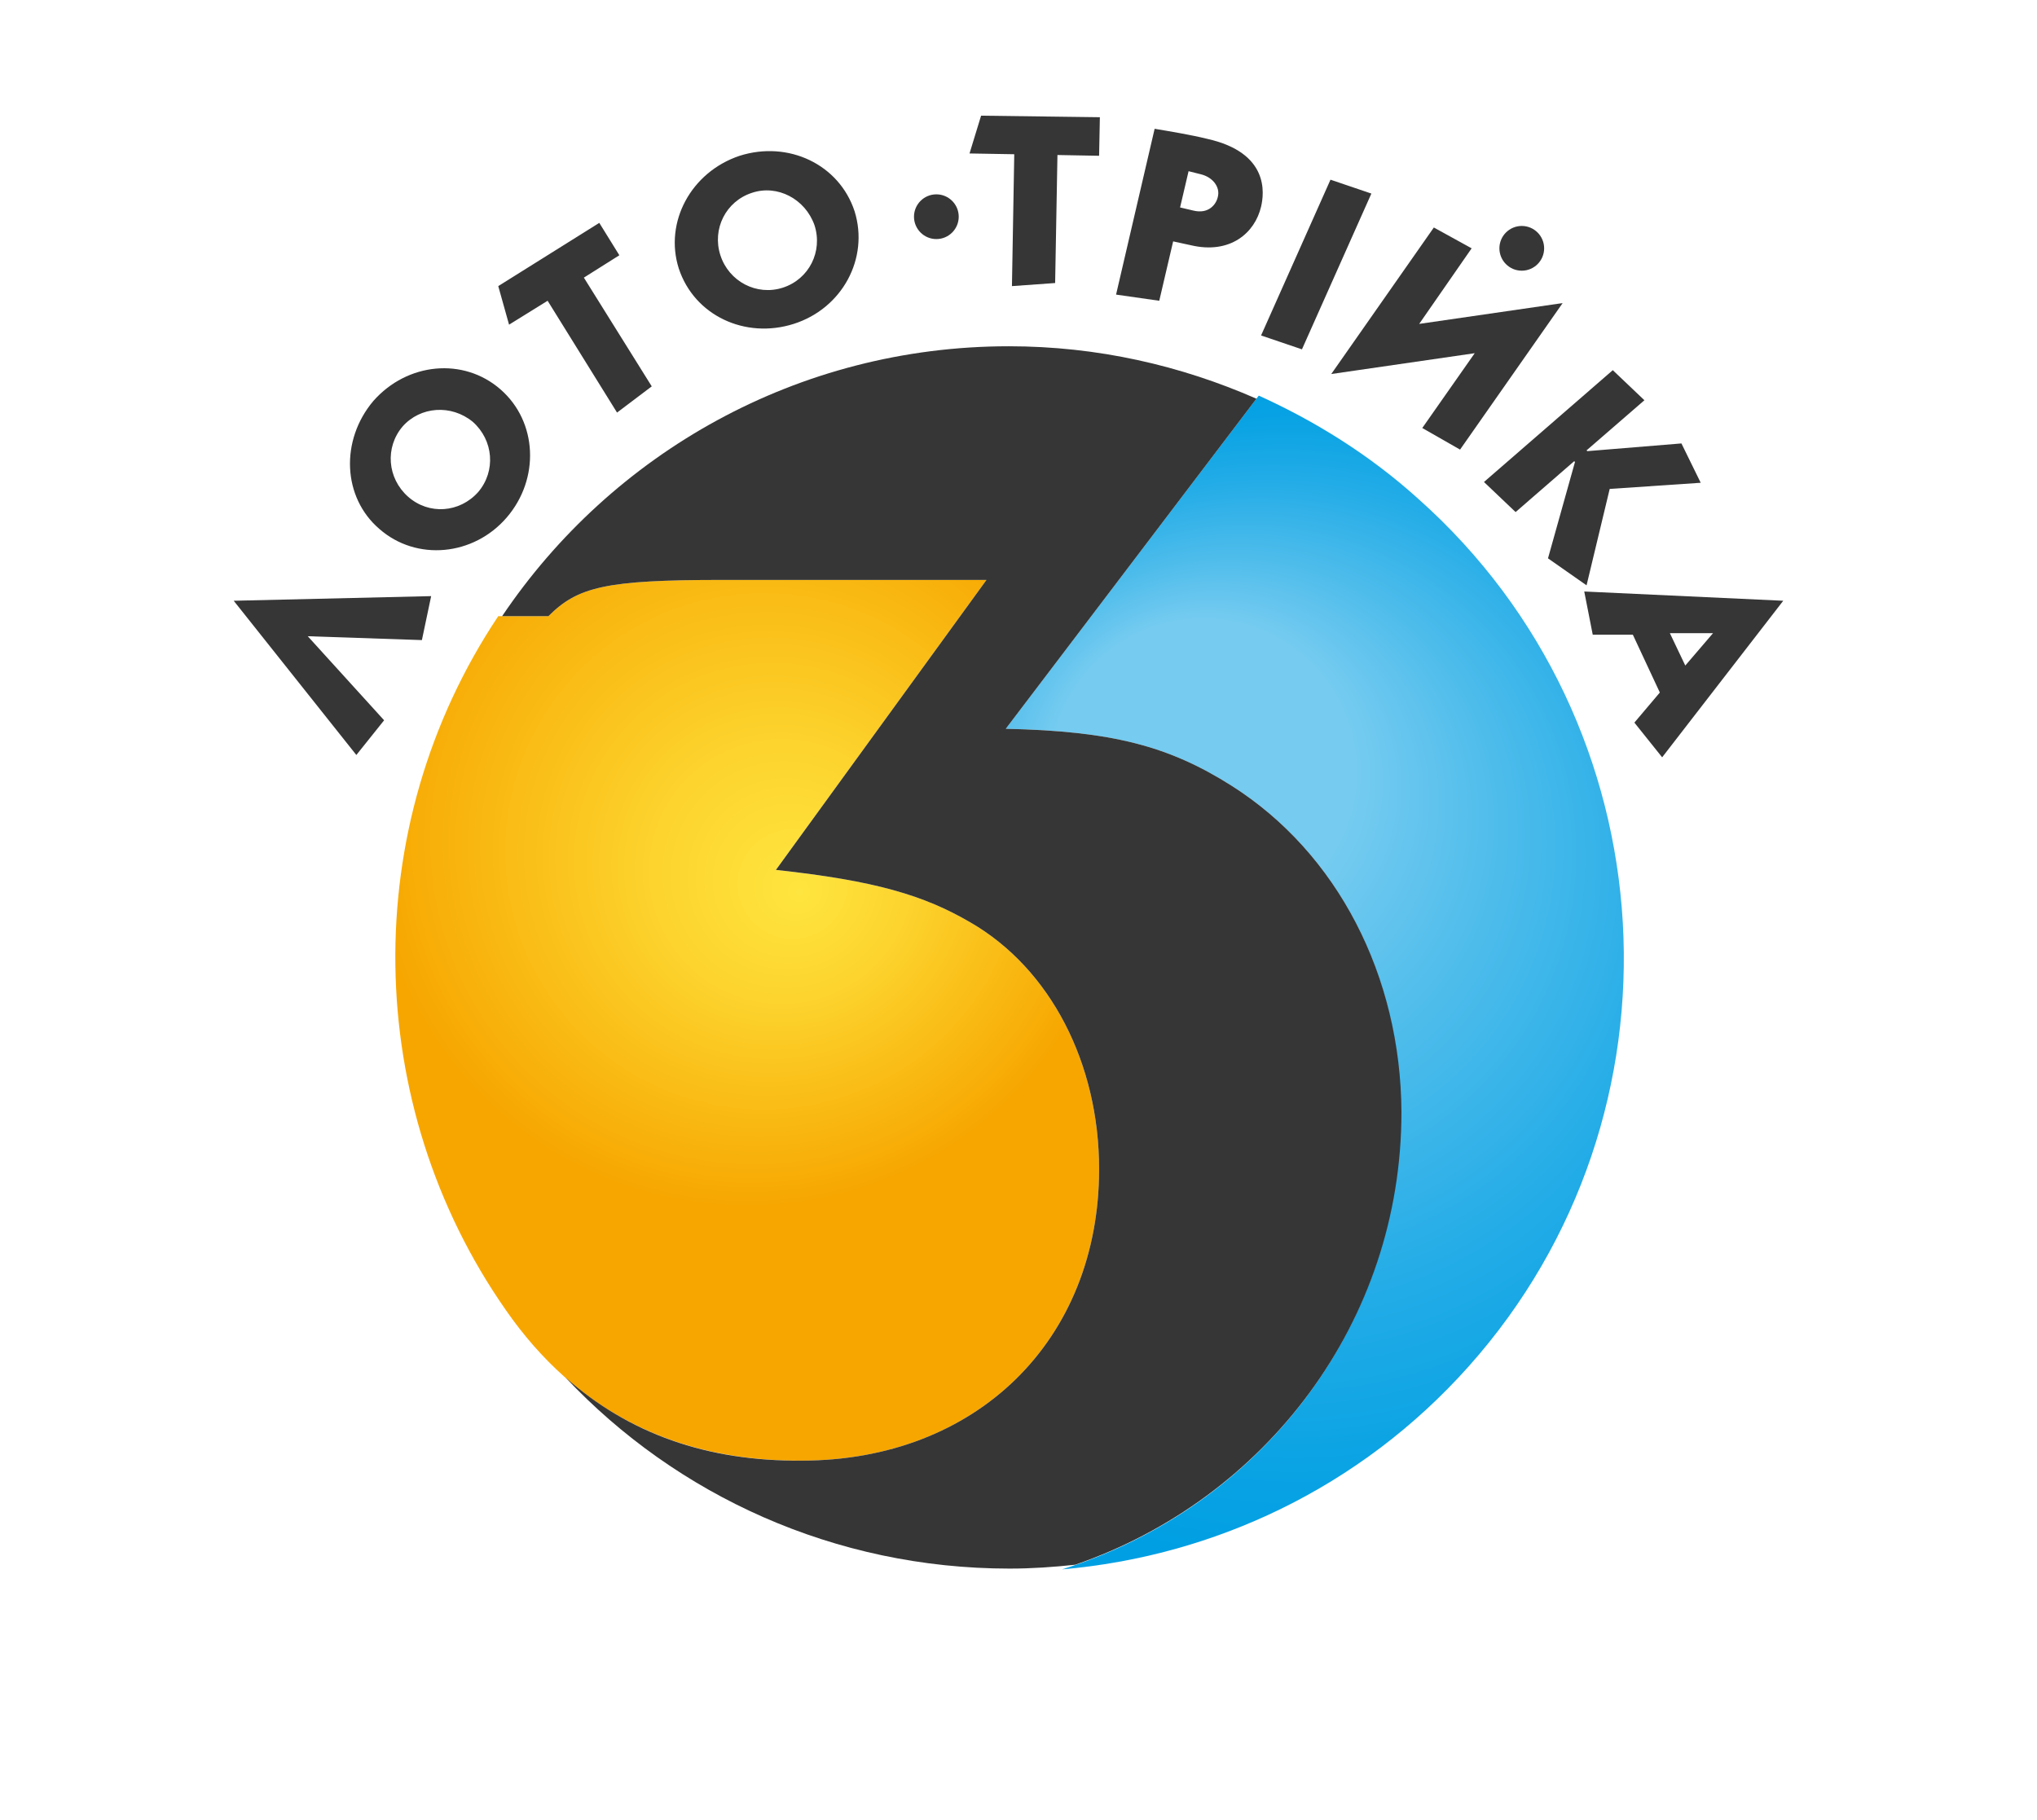
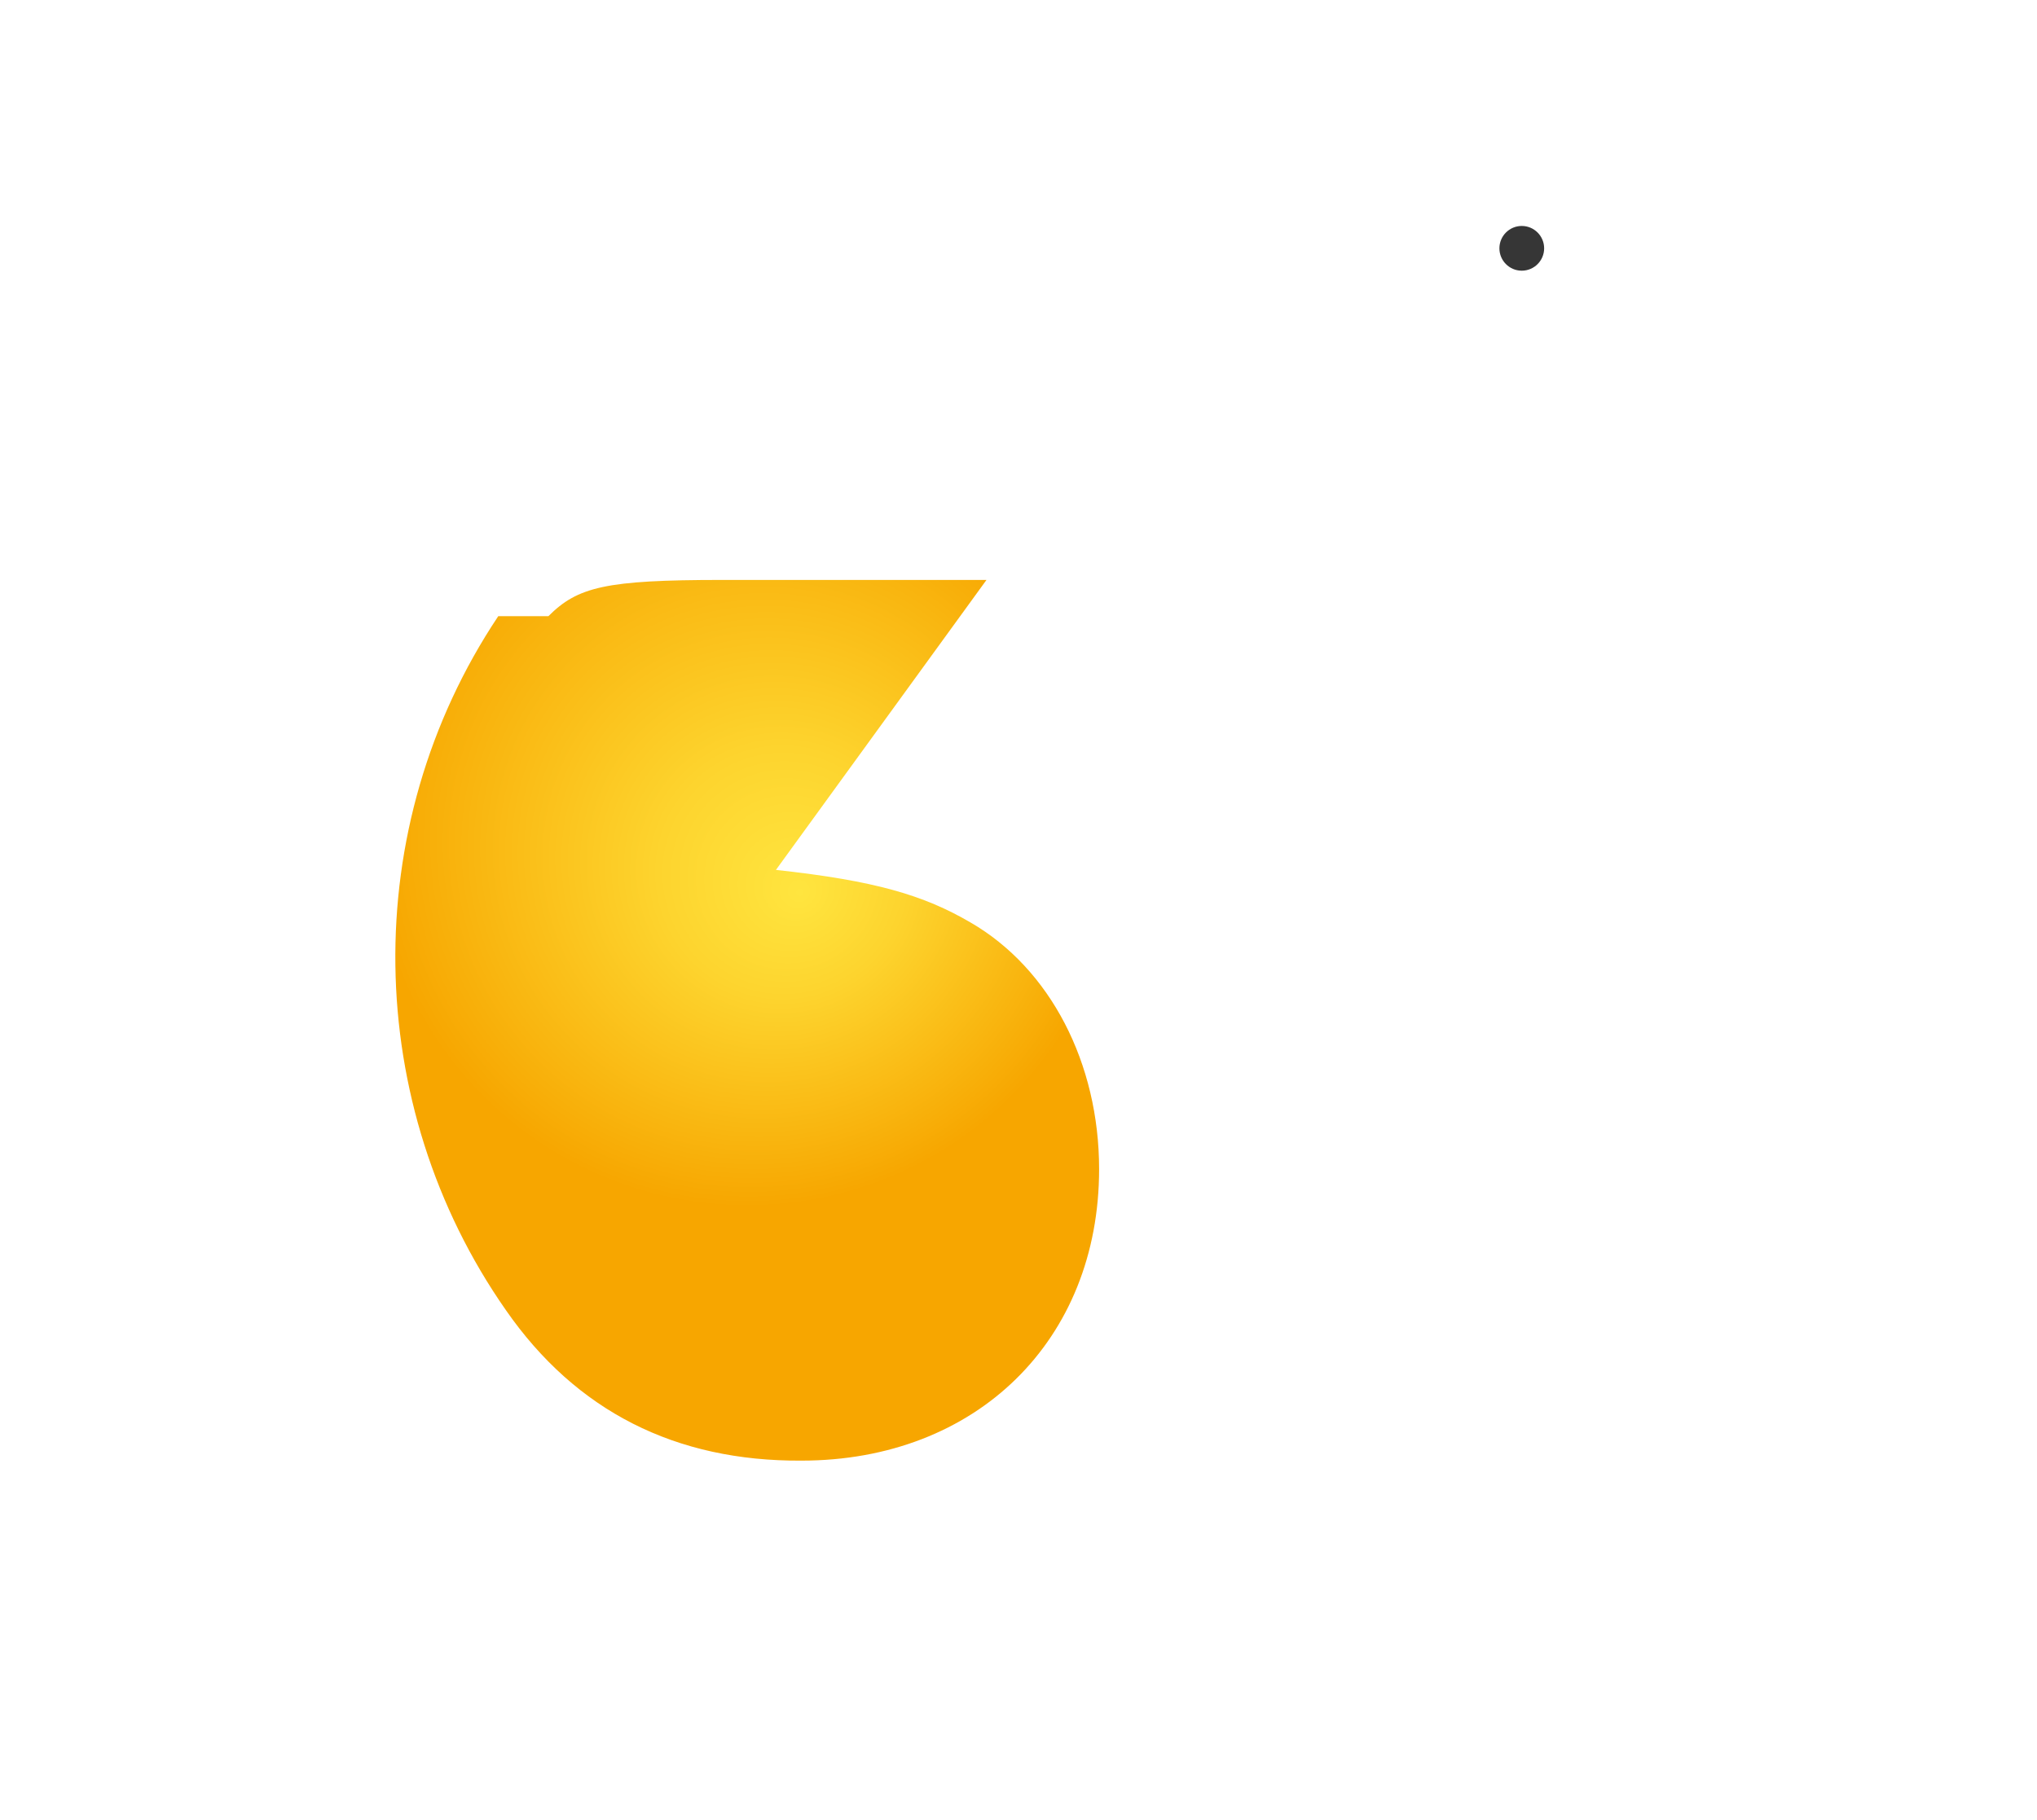
<svg xmlns="http://www.w3.org/2000/svg" version="1.1" id="Layer_2_1_" x="0px" y="0px" viewBox="0 0 264.1 236" style="enable-background:new 0 0 264.1 236;" xml:space="preserve">
  <style type="text/css">
	.st0{fill-rule:evenodd;clip-rule:evenodd;fill:url(#SVGID_1_);}
	.st1{fill-rule:evenodd;clip-rule:evenodd;fill:url(#SVGID_2_);}
	.st2{fill-rule:evenodd;clip-rule:evenodd;fill:#363636;}
</style>
  <radialGradient id="SVGID_1_" cx="91" cy="101.333" r="90.097" fx="109.977" fy="97.345" gradientTransform="matrix(0.494 0.869 -0.87 0.494 134.141 -27.881)" gradientUnits="userSpaceOnUse">
    <stop offset="0" style="stop-color:#FFE53F" />
    <stop offset="0.179" style="stop-color:#FDD42E" />
    <stop offset="0.533" style="stop-color:#F7A701" />
    <stop offset="0.539" style="stop-color:#F7A600" />
  </radialGradient>
  <path class="st0" d="M65.6,169.9c-18.6-26.6-19.3-62.6-1-90h6.5c3.8-3.8,7.4-4.7,22.5-4.7h34.3l-27.3,37.6  c12.9,1.4,19.2,3.3,25.2,6.8c10.4,6,16.7,18.3,16.7,32c0,22.2-15.9,37.8-38.6,37.8C87.6,189.5,74.7,183,65.6,169.9L65.6,169.9z" />
  <radialGradient id="SVGID_2_" cx="170.467" cy="127.4" r="78.346" fx="151.084" fy="90.787" gradientUnits="userSpaceOnUse">
    <stop offset="0.252" style="stop-color:#75CBF0" />
    <stop offset="0.448" style="stop-color:#4DBCEB" />
    <stop offset="0.681" style="stop-color:#23ACE7" />
    <stop offset="0.865" style="stop-color:#0AA3E4" />
    <stop offset="0.975" style="stop-color:#009FE3" />
  </radialGradient>
-   <path class="st1" d="M183.9,64.7c32.8,29.2,35.7,79.8,6.5,112.5c-14.1,15.8-33.1,24.6-52.7,26.3c25.6-8,43.9-31.4,43.9-59.2  c0-17.8-8.2-33.7-21.9-42.4c-8.2-5.2-15.6-7.1-29.3-7.4l32.8-43.2C170.5,54.6,177.6,59,183.9,64.7L183.9,64.7z" />
-   <path class="st2" d="M30.3,77.9l15.9,20l3.6-4.5l-9.9-10.9L54.7,83l1.2-5.7L30.3,77.9L30.3,77.9z M49.2,68.6  c4.8,4.2,12.2,3.5,16.5-1.5c4.3-5,4-12.4-0.8-16.6S52.8,47,48.4,52C44.1,57.1,44.4,64.5,49.2,68.6L49.2,68.6z M52.9,64.4  c-2.7-2.4-3-6.4-0.7-9.1c2.3-2.6,6.3-2.9,9.1-0.6c2.7,2.4,3,6.4,0.7,9.1C59.6,66.5,55.6,66.8,52.9,64.4L52.9,64.4z M64.6,37.1l1.4,5  l5-3.1l9,14.5l4.5-3.4L75.7,36l4.6-2.9l-2.6-4.2L64.6,37.1L64.6,37.1z M88,34.8c2,6.1,8.6,9.2,14.9,7.2s9.8-8.5,7.9-14.6  c-2-6.1-8.6-9.2-14.9-7.2C89.6,22.3,86.1,28.8,88,34.8L88,34.8z M93.4,33.1c-1.1-3.4,0.7-7,4.1-8.1c3.3-1.1,6.9,0.8,8.1,4.2  c1.1,3.4-0.7,7-4.1,8.1C98.1,38.4,94.5,36.5,93.4,33.1L93.4,33.1z" />
-   <path class="st2" d="M127.2,15l-1.5,4.9l5.8,0.1l-0.3,17.1l5.6-0.4l0.3-16.6l5.4,0.1l0.1-5L127.2,15L127.2,15z M144.7,38.2l5.6,0.8  l1.8-7.7l2.3,0.5c5.1,1.2,8.3-1.6,9.1-5c0.4-1.7,1.1-7-7-8.8c-2-0.5-5-1-6.8-1.3L144.7,38.2L144.7,38.2z M154.1,22.2l1.6,0.4  c1.6,0.4,2.5,1.7,2.2,2.9c-0.2,1-1.2,2.3-3.2,1.8l-1.7-0.4L154.1,22.2L154.1,22.2z M172.5,23.3l-9,20.2l5.3,1.8l9-20.2L172.5,23.3  L172.5,23.3z M185.9,29.5l-13.3,19l18.6-2.7l-6.8,9.7l4.9,2.8l13.3-19L184,42l6.8-9.8L185.9,29.5L185.9,29.5z M209.1,48l-16.7,14.5  l4.1,3.9l7.6-6.6l0.1,0.1l-3.5,12.5l5,3.5l3-12.5l11.8-0.8l-2.5-5.1l-12.2,1l-0.1-0.1l7.5-6.5L209.1,48L209.1,48z M231.2,77.9  l-25.8-1.2l1.1,5.6h5.2l3.5,7.5l-3.3,3.9l3.6,4.5L231.2,77.9L231.2,77.9z M218.5,86.3l-2-4.2h5.6L218.5,86.3L218.5,86.3z" />
  <path class="st2" d="M197.3,29.3c1.6,0,2.9,1.3,2.9,2.9c0,1.6-1.3,2.9-2.9,2.9c-1.6,0-2.9-1.3-2.9-2.9  C194.4,30.6,195.7,29.3,197.3,29.3L197.3,29.3z" />
-   <path class="st2" d="M121.4,25.2c1.6,0,2.9,1.3,2.9,2.9S123,31,121.4,31s-2.9-1.3-2.9-2.9S119.8,25.2,121.4,25.2L121.4,25.2z" />
-   <path class="st2" d="M159.7,101.9c-8.2-5.2-15.6-7.1-29.3-7.4l32.5-42.8c-9.8-4.3-20.6-6.8-32.1-6.8c-27.4,0-51.5,13.9-65.7,35h6  c3.8-3.8,7.4-4.7,22.5-4.7h34.3l-27.3,37.6c12.9,1.4,19.2,3.3,25.2,6.8c10.4,6,16.7,18.3,16.7,32c0,22.2-15.9,37.8-38.6,37.8  c-12.2,0.1-22.4-3.5-30.6-10.8c14.4,15.3,34.9,24.8,57.6,24.8c2.9,0,5.7-0.2,8.5-0.5c24.7-8.5,42.3-31.5,42.3-58.7  C181.6,126.5,173.4,110.6,159.7,101.9z" />
</svg>